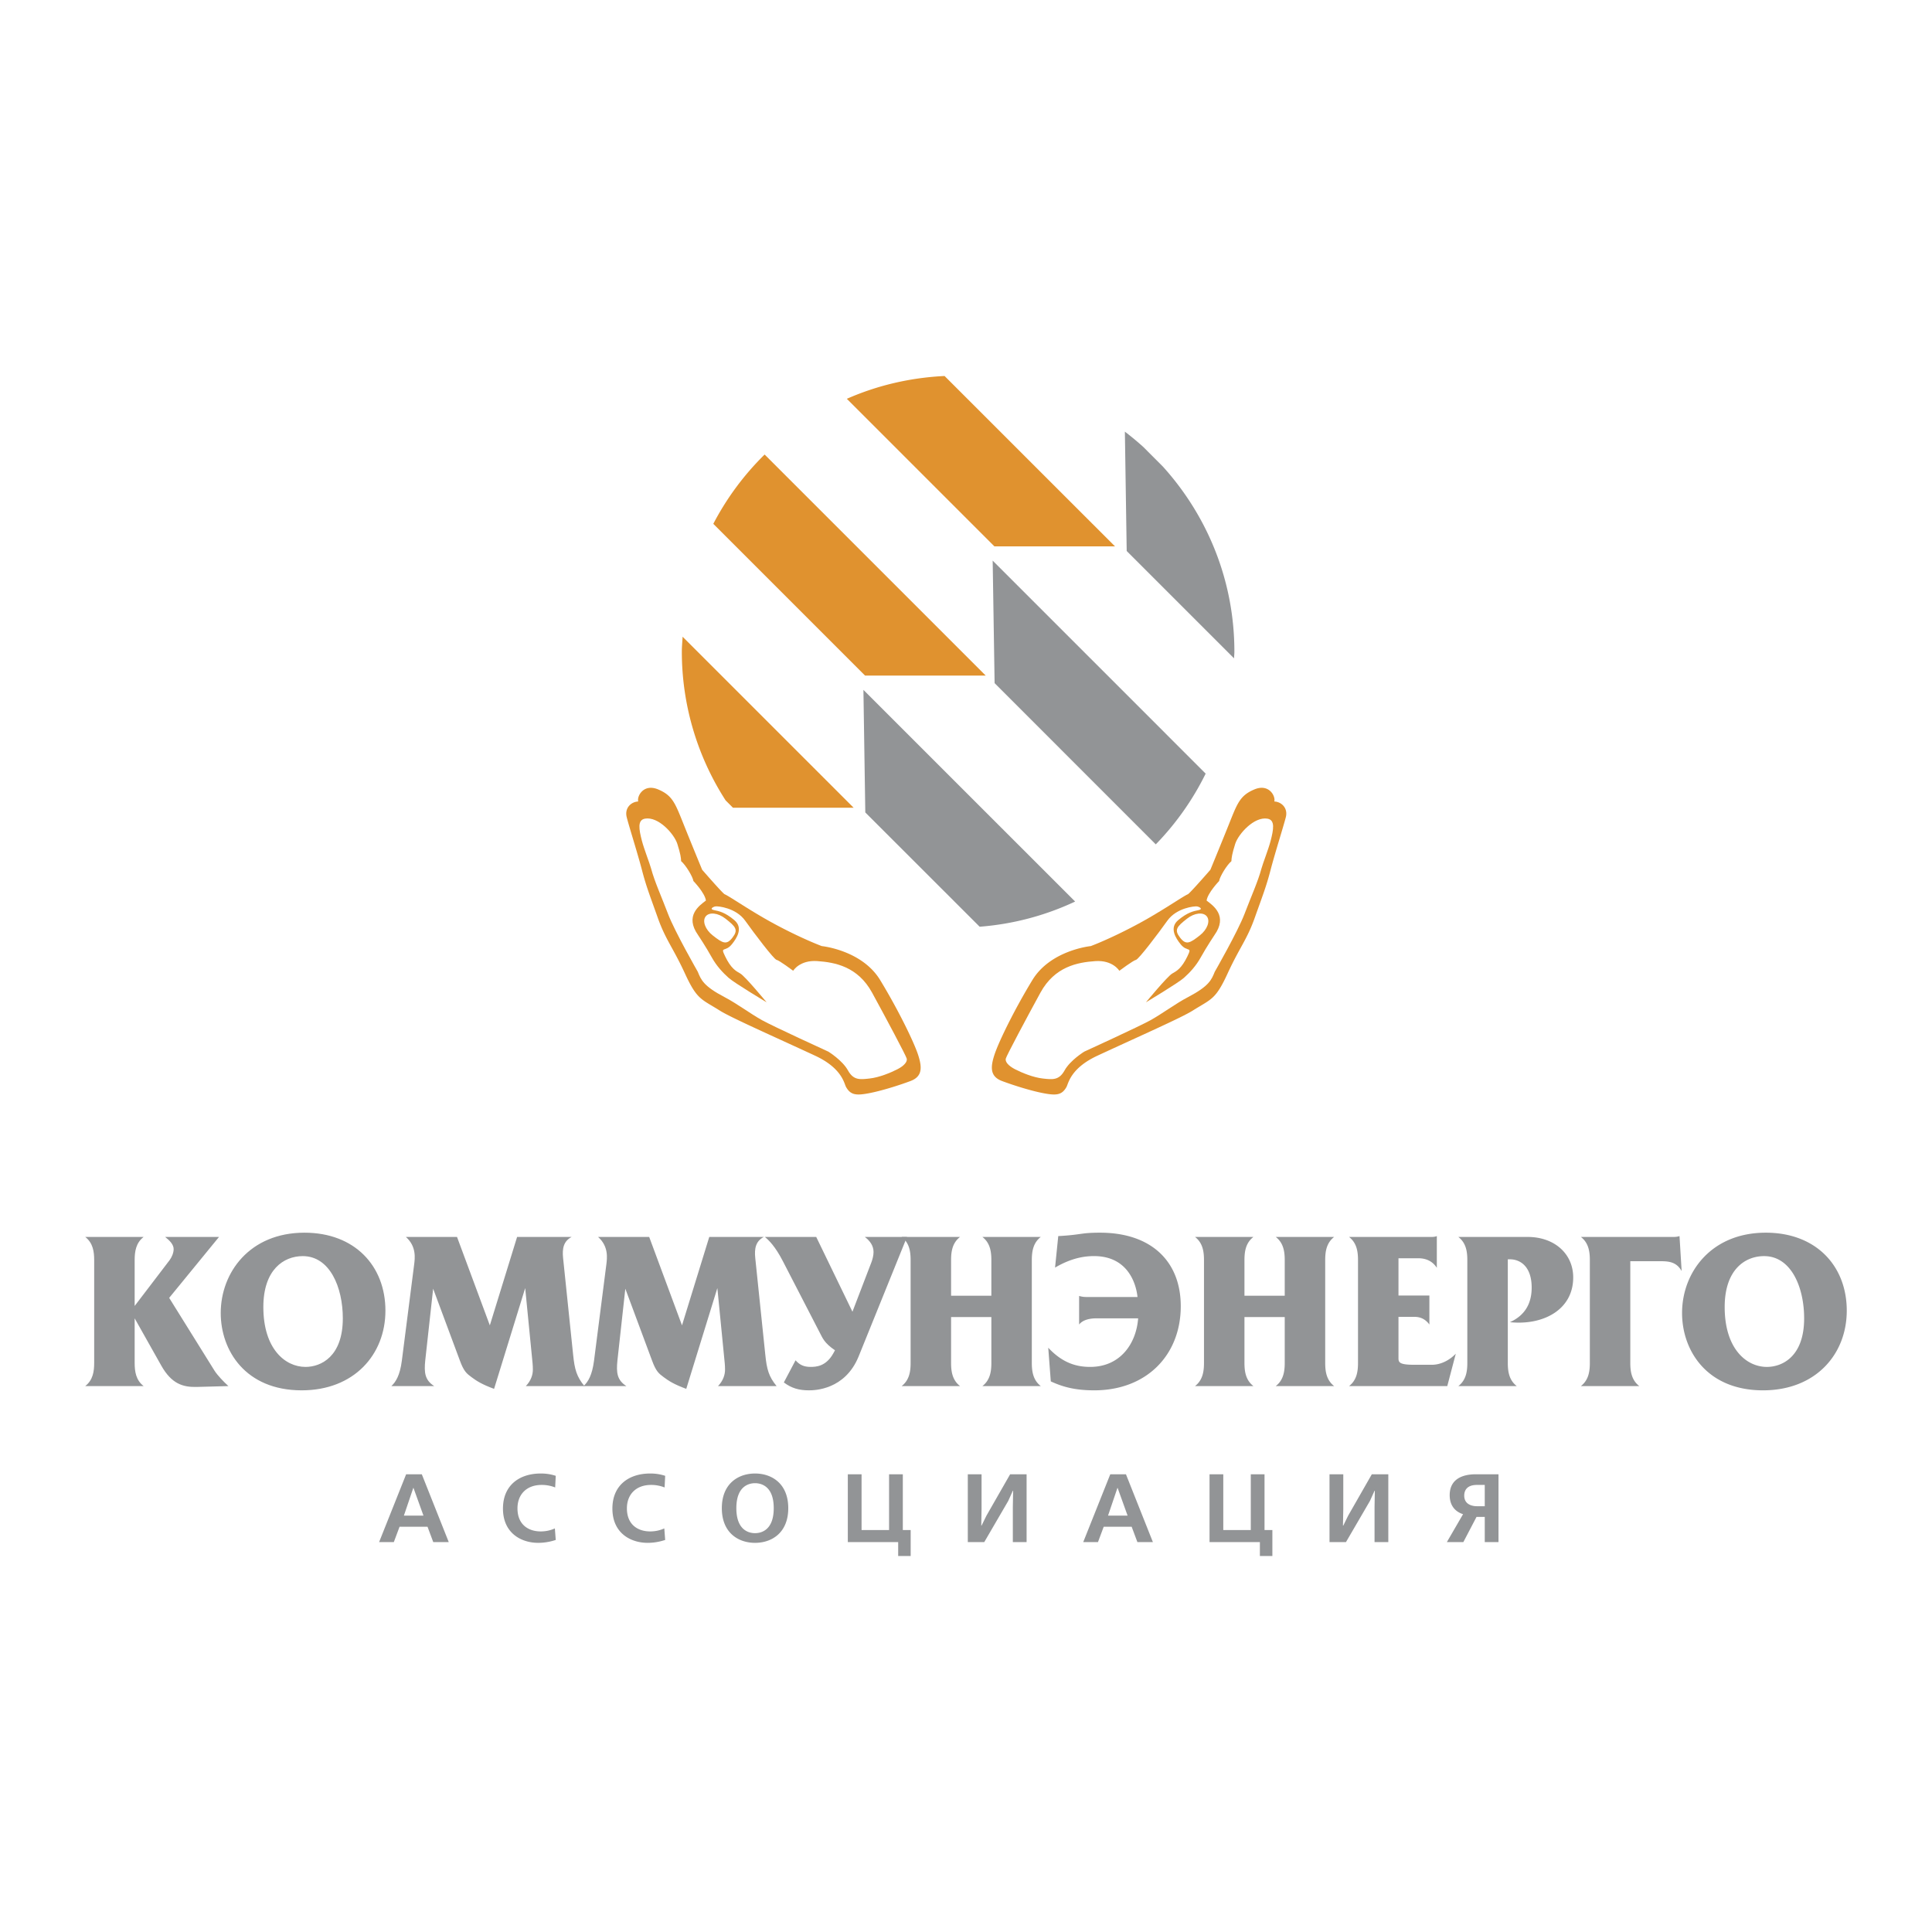
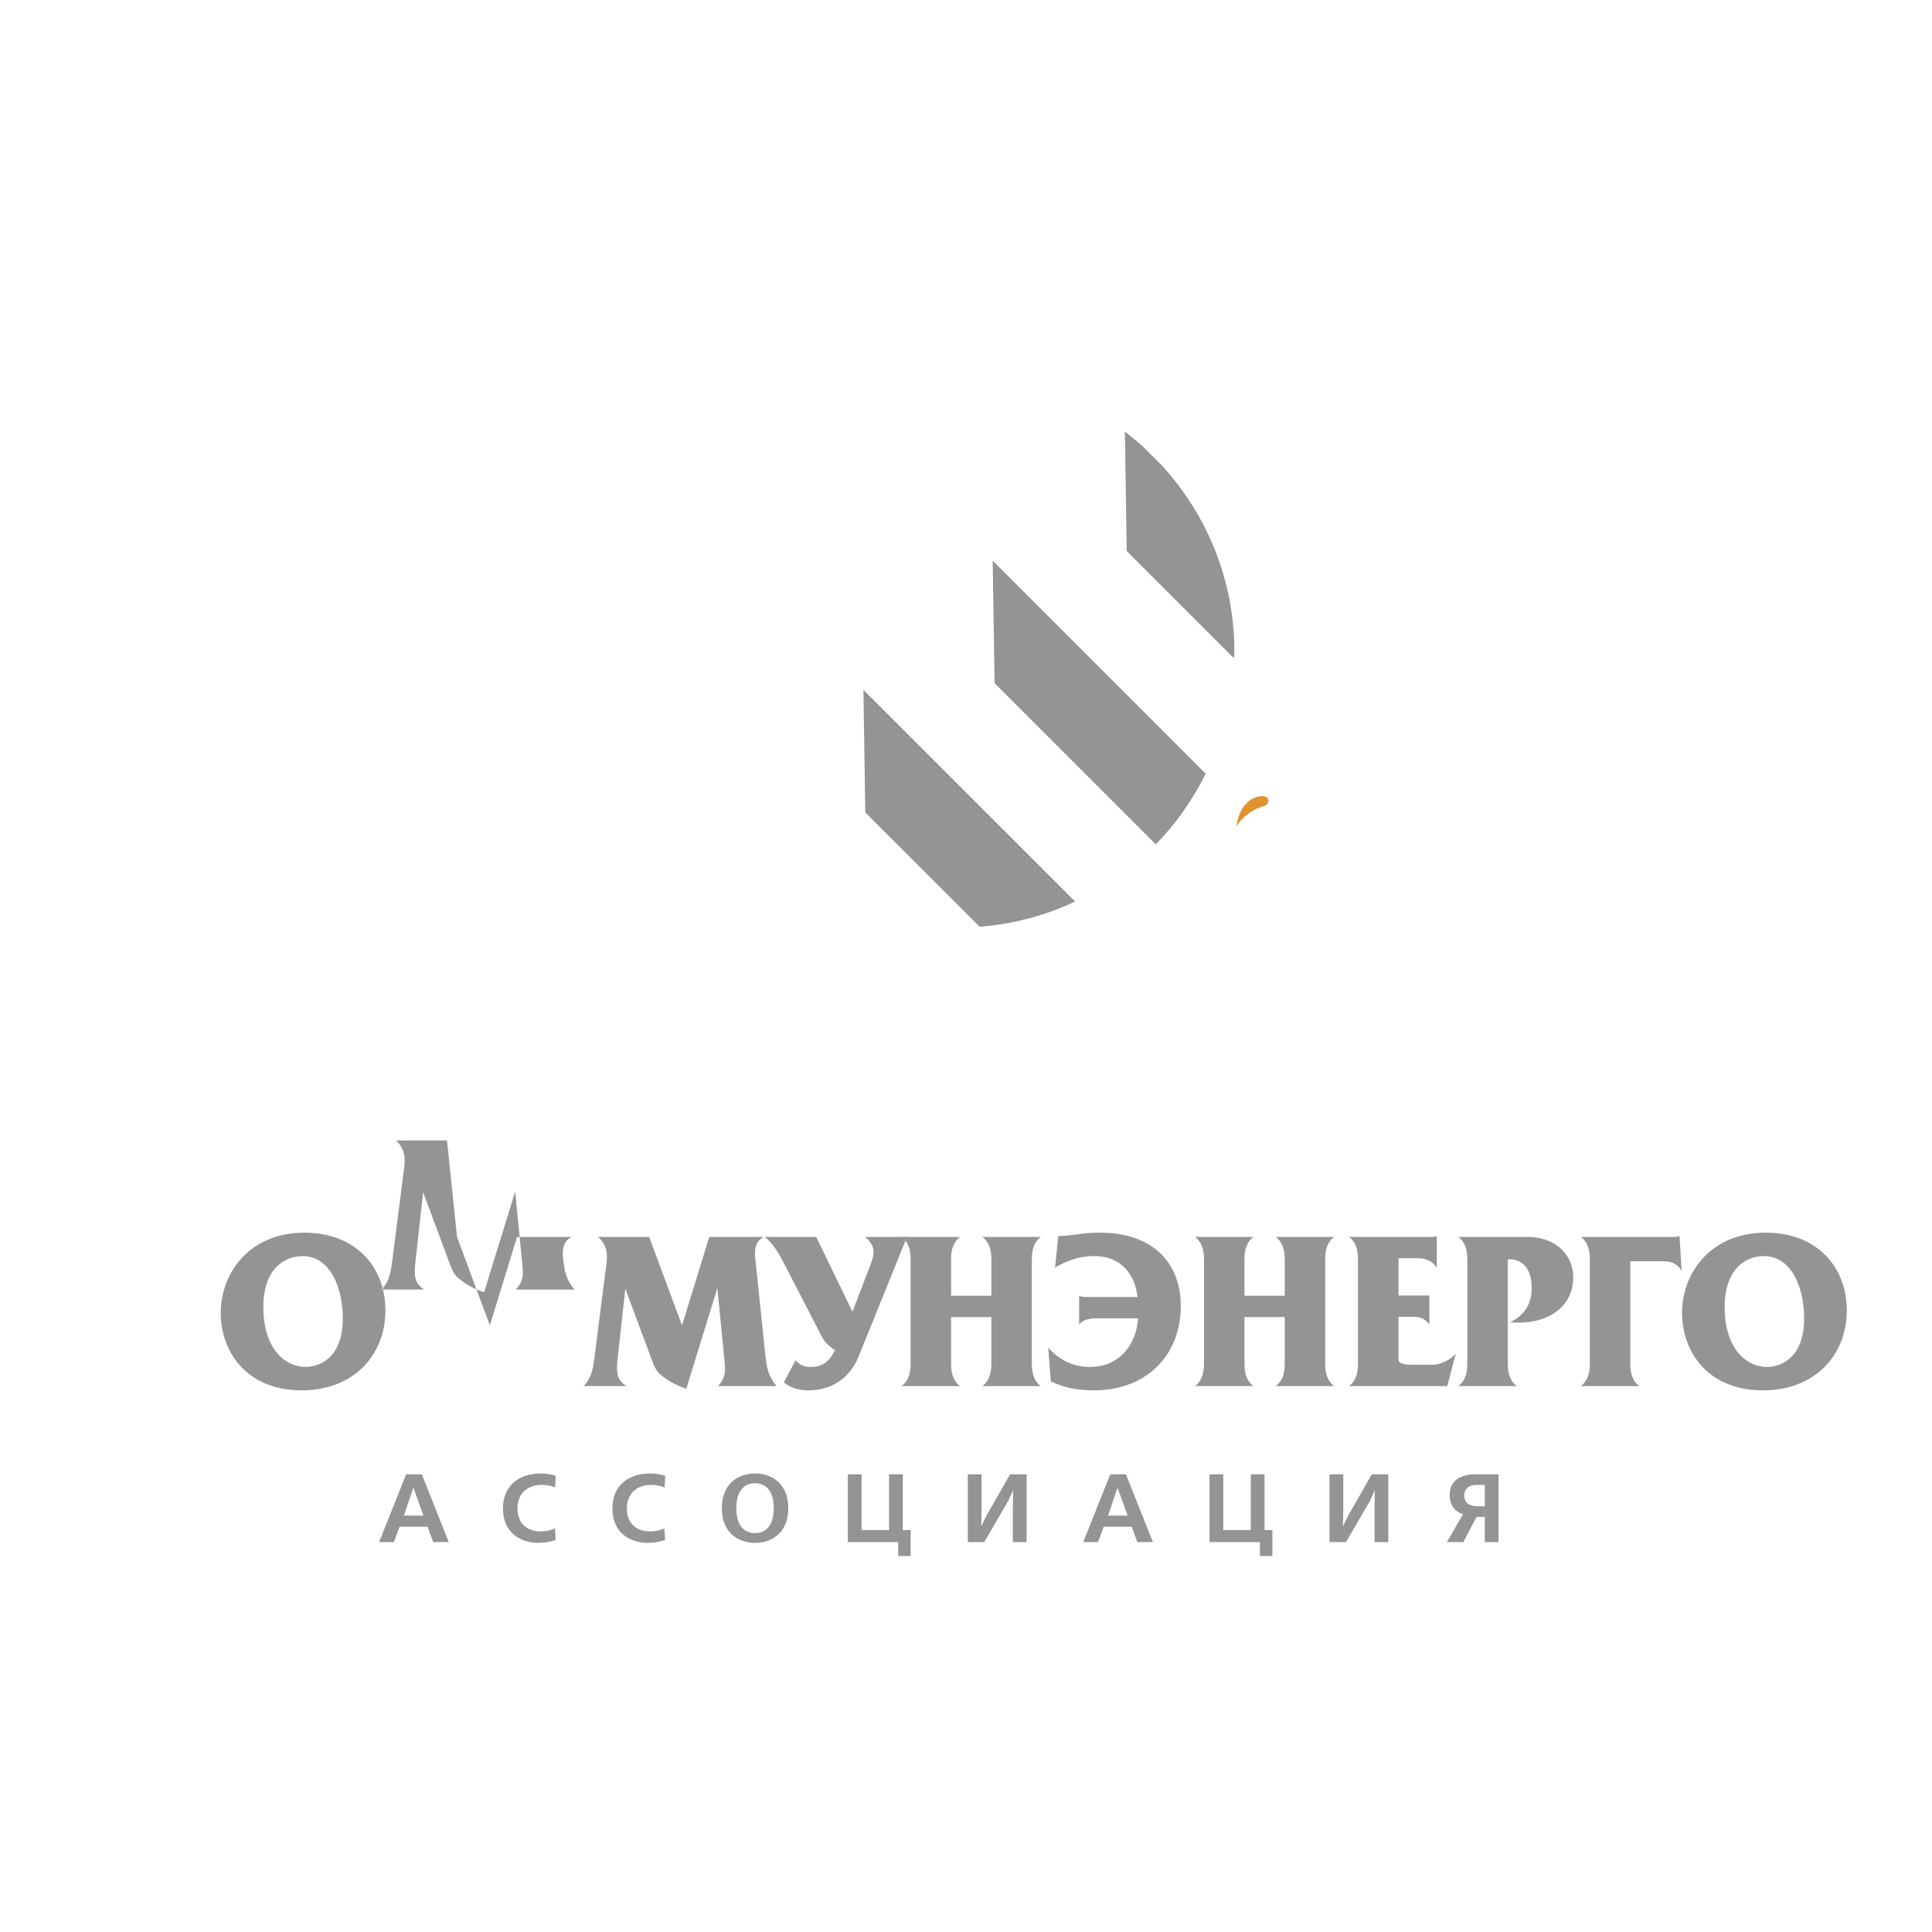
<svg xmlns="http://www.w3.org/2000/svg" width="2500" height="2500" viewBox="0 0 192.756 192.756">
  <g fill-rule="evenodd" clip-rule="evenodd">
    <path fill="#fff" d="M0 0h192.756v192.756H0V0z" />
    <path d="M107.266 89.948l-21.122-21.12.187 12.229L97.74 92.459a27.279 27.279 0 0 0 9.526-2.511zM120.289 77.184l-21.25-21.251.193 12.225 16.08 16.085a27.582 27.582 0 0 0 4.977-7.059zM112.229 43.066l.182 11.908 10.711 10.709c.006-.227.033-.45.033-.676 0-7.115-2.719-13.578-7.143-18.468l-1.945-1.947a29.145 29.145 0 0 0-1.838-1.526z" fill="#929496" />
-     <path d="M68.105 63.526c-.027.495-.078.98-.078 1.48a27.39 27.39 0 0 0 4.367 14.847l.732.732h12.039l-17.06-17.059zM86.309 67.404h12.037L76.288 45.348a27.59 27.59 0 0 0-5.121 6.914l15.142 15.142zM84.489 39.789l14.724 14.724h12.033l-17.006-17c-3.451.167-6.742.95-9.751 2.276zM84.413 108.455c-.195-.344-.379-1.871-3.095-3.131-4.133-1.919-8.388-3.792-9.505-4.498-1.851-1.169-2.261-1.063-3.468-3.683-1.205-2.619-1.933-3.368-2.718-5.574-.782-2.205-1.141-3.086-1.571-4.735-.428-1.649-1.291-4.362-1.528-5.297s.457-1.546 1.148-1.572c-.148-.526.531-1.82 1.995-1.201 1.465.618 1.707 1.421 2.588 3.61.878 2.188 1.796 4.403 1.796 4.403s1.911 2.2 2.229 2.436c.442.179 2.144 1.367 4.212 2.541 1.867 1.06 4.05 2.091 5.493 2.638 0 0 4.007.396 5.828 3.394 1.821 2.998 3.346 6.144 3.769 7.415.421 1.274.464 2.201-.75 2.655-1.215.453-2.943.993-4.191 1.225-1.246.232-1.785.162-2.232-.626z" fill="#e0922f" />
-     <path d="M70.404 91.434c-.354.461-.042 1.307.699 1.887 1.006.794 1.388.992 1.978.223.6-.778.328-1.083-.696-1.887-.739-.585-1.627-.684-1.981-.223z" fill="#fff" />
    <path d="M84.6 106.794c-.559-1.015-1.956-1.872-1.956-1.872s-5.514-2.523-6.624-3.142c-1.194-.668-2.512-1.662-3.726-2.295-2.116-1.105-2.353-1.736-2.676-2.532 0 0-2.297-4.005-2.969-5.772-.672-1.768-1.34-3.221-1.685-4.513-.148-.545-.695-1.922-.917-2.768-.299-1.154-.47-2.085.303-2.223 1.338-.237 2.917 1.532 3.227 2.514.311.983.373 1.411.378 1.726.466.389 1.164 1.555 1.227 1.983 0 0 1.144 1.18 1.249 1.947-.649.493-2.152 1.522-.781 3.448 0 0 .771 1.151 1.375 2.241.464.833 1.079 1.498 1.669 2.022.588.523 3.789 2.439 3.789 2.439s-2.152-2.605-2.621-2.868c-.469-.262-.937-.525-1.514-1.712-.517-1.065-.008-.362.681-1.221.47-.587 1.159-1.621.23-2.4-.93-.779-1.522-.893-2.018-.994-.497-.101-.105-.327.138-.371.245-.042 2.051.139 2.966 1.424.914 1.284 2.868 3.861 3.131 3.908.265.048 1.66 1.089 1.66 1.089s.647-1.09 2.411-.964c1.765.126 4.034.541 5.461 3.149 1.426 2.607 3.379 6.276 3.457 6.58.076.302-.238.709-.934 1.064-.697.355-1.817.817-2.771.921-.952.106-1.604.197-2.16-.808z" fill="#fff" />
-     <path d="M66.541 80.237c.399.445.769 1.144.927 2.234 0 0-.363-.712-1.289-1.351a5.339 5.339 0 0 0-1.537-.728c-.3-.088-.457-.451-.319-.705.1-.182.349-.308.804-.24-.001 0 .747.045 1.414.79zM104.168 109.081c-1.248-.231-2.977-.771-4.191-1.225-1.215-.454-1.17-1.381-.75-2.655.422-1.271 1.947-4.417 3.77-7.415 1.82-2.998 5.828-3.394 5.828-3.394 1.441-.547 3.625-1.578 5.492-2.638 2.068-1.173 3.77-2.362 4.211-2.541.32-.236 2.232-2.436 2.232-2.436s.916-2.216 1.795-4.403c.879-2.189 1.121-2.992 2.588-3.61 1.463-.62 2.141.674 1.994 1.201.691.025 1.387.637 1.148 1.572s-1.102 3.647-1.529 5.297c-.43 1.649-.787 2.53-1.57 4.735-.785 2.206-1.514 2.956-2.717 5.574-1.207 2.619-1.617 2.514-3.469 3.683-1.117.706-5.371 2.579-9.504 4.498-2.715 1.26-2.9 2.787-3.096 3.131-.447.788-.986.858-2.232.626z" fill="#e0922f" />
    <path d="M118.428 91.657c-1.025.804-1.295 1.109-.695 1.887.59.77.971.571 1.977-.223.742-.58 1.053-1.426.701-1.887-.356-.461-1.243-.362-1.983.223z" fill="#fff" />
    <path d="M104.051 107.605c-.953-.104-2.072-.565-2.771-.921-.695-.355-1.01-.763-.934-1.064.078-.304 2.031-3.973 3.457-6.58 1.426-2.608 3.697-3.023 5.461-3.149 1.766-.126 2.412.964 2.412.964s1.395-1.041 1.658-1.089c.266-.047 2.219-2.625 3.133-3.908.914-1.285 2.721-1.466 2.967-1.424.242.044.635.271.137.371-.494.101-1.088.215-2.018.994-.928.779-.238 1.813.23 2.4.688.858 1.197.155.682 1.221-.578 1.187-1.047 1.45-1.514 1.712-.469.263-2.621 2.868-2.621 2.868s3.201-1.916 3.789-2.439c.59-.524 1.205-1.189 1.668-2.022.605-1.09 1.377-2.241 1.377-2.241 1.371-1.926-.131-2.955-.781-3.448.105-.767 1.248-1.947 1.248-1.947.062-.429.76-1.595 1.227-1.983.006-.314.068-.742.379-1.726.311-.982 1.889-2.751 3.227-2.514.771.138.602 1.069.303 2.223-.221.846-.768 2.223-.916 2.768-.346 1.292-1.014 2.745-1.686 4.513-.674 1.767-2.969 5.772-2.969 5.772-.322.796-.561 1.427-2.676 2.532-1.215.633-2.533 1.627-3.727 2.295-1.109.618-6.623 3.142-6.623 3.142s-1.398.857-1.957 1.872c-.555 1.002-1.207.911-2.162.808z" fill="#fff" />
    <path d="M125.688 79.447c.455-.067.705.058.805.24.137.254-.02.617-.32.705a5.326 5.326 0 0 0-1.537.728c-.926.639-1.289 1.351-1.289 1.351.158-1.09.527-1.789.928-2.234.664-.745 1.413-.79 1.413-.79z" fill="#e0922f" />
-     <path d="M16.879 129.489l4.527 7.271c.298.467.914 1.104 1.382 1.53l-3.125.084c-1.424.043-2.55-.318-3.571-2.125l-2.657-4.719v4.442c0 .871.127 1.722.893 2.317H8.504c.765-.596.893-1.446.893-2.317v-10.245c0-.872-.128-1.723-.893-2.317h5.824c-.765.595-.893 1.445-.893 2.317v4.569l3.486-4.569c.234-.319.404-.744.404-1.105 0-.447-.383-.851-.85-1.212h5.377l-4.973 6.079z" fill="#929496" />
-     <path d="M30.377 122.985c5.016 0 8.077 3.316 8.077 7.779 0 4.379-3.125 7.95-8.354 7.95-5.612 0-8.078-3.975-8.078-7.716.001-4.038 2.893-8.013 8.355-8.013zm.106 13.392c1.531 0 3.72-1.021 3.72-4.847 0-3.104-1.297-6.207-3.997-6.207-1.913 0-3.932 1.36-3.932 5.08.001 4.166 2.169 5.974 4.209 5.974zM45.597 123.41l3.274 8.821 2.72-8.821h5.442c-.808.425-.956 1.147-.851 2.126l1 9.629c.148 1.445.34 2.168 1.126 3.125h-5.846c.531-.553.701-1.148.701-1.637 0-.469-.042-.766-.084-1.212l-.681-6.93-3.104 10.055c-1.211-.446-1.743-.786-2.253-1.169-.489-.362-.765-.574-1.169-1.68l-2.657-7.143-.787 7.143c-.127 1.232-.042 1.977.894 2.572h-4.273c.447-.426.851-1.063 1.042-2.53l1.232-9.629c.064-.553.255-1.764-.829-2.721h5.103v.001z" fill="#929496" />
+     <path d="M30.377 122.985c5.016 0 8.077 3.316 8.077 7.779 0 4.379-3.125 7.95-8.354 7.95-5.612 0-8.078-3.975-8.078-7.716.001-4.038 2.893-8.013 8.355-8.013zm.106 13.392c1.531 0 3.72-1.021 3.72-4.847 0-3.104-1.297-6.207-3.997-6.207-1.913 0-3.932 1.36-3.932 5.08.001 4.166 2.169 5.974 4.209 5.974zM45.597 123.41l3.274 8.821 2.72-8.821h5.442c-.808.425-.956 1.147-.851 2.126c.148 1.445.34 2.168 1.126 3.125h-5.846c.531-.553.701-1.148.701-1.637 0-.469-.042-.766-.084-1.212l-.681-6.93-3.104 10.055c-1.211-.446-1.743-.786-2.253-1.169-.489-.362-.765-.574-1.169-1.68l-2.657-7.143-.787 7.143c-.127 1.232-.042 1.977.894 2.572h-4.273c.447-.426.851-1.063 1.042-2.53l1.232-9.629c.064-.553.255-1.764-.829-2.721h5.103v.001z" fill="#929496" />
    <path d="M64.77 123.41l3.273 8.821 2.721-8.821h5.442c-.808.425-.957 1.147-.851 2.126l1 9.629c.148 1.445.34 2.168 1.126 3.125h-5.845c.531-.553.701-1.148.701-1.637 0-.469-.042-.766-.085-1.212l-.681-6.93-3.103 10.055c-1.212-.446-1.743-.786-2.253-1.169-.489-.362-.766-.574-1.169-1.68l-2.657-7.143-.786 7.143c-.127 1.232-.043 1.977.893 2.572h-4.272c.447-.426.851-1.063 1.042-2.53l1.233-9.629c.063-.553.255-1.764-.829-2.721h5.1v.001zM81.435 123.41l3.614 7.461 1.892-4.932c.106-.276.213-.68.213-1.021 0-.638-.362-1.126-.872-1.509h4.208l-4.825 11.925c-1.36 3.338-4.4 3.38-4.953 3.38-.999 0-1.743-.212-2.508-.787l1.169-2.21c.404.467.851.659 1.488.659.531 0 1.551-.021 2.296-1.383l.148-.275c-1.062-.723-1.232-1.212-1.509-1.743l-3.698-7.164c-.766-1.487-1.424-2.104-1.786-2.401h5.123z" fill="#929496" />
    <path d="M103.838 123.41c-.764.595-.893 1.445-.893 2.317v10.245c0 .871.129 1.722.893 2.317h-5.822c.764-.596.893-1.446.893-2.317v-4.57H94.89v4.57c0 .871.127 1.722.893 2.317h-5.824c.766-.596.893-1.446.893-2.317v-10.245c0-.872-.127-1.723-.893-2.317h5.824c-.766.595-.893 1.445-.893 2.317v3.549h4.018v-3.549c0-.872-.129-1.723-.893-2.317h5.823zM105.582 123.325c2.359-.128 2.189-.34 4.166-.34 5.123 0 8.057 2.869 8.057 7.333 0 4.889-3.422 8.396-8.631 8.396-1.85 0-3.102-.319-4.336-.893l-.254-3.358c1.508 1.615 2.953 1.913 4.188 1.913 2.975 0 4.59-2.296 4.781-4.847h-4.123c-1.148 0-1.574.383-1.766.616v-2.849c.299.086.49.106.787.106h5.039c-.15-1.424-1.021-4.081-4.338-4.081-.871 0-2.189.148-3.889 1.147l.319-3.143zM133.109 123.41c-.766.595-.893 1.445-.893 2.317v10.245c0 .871.127 1.722.893 2.317h-5.826c.766-.596.895-1.446.895-2.317v-4.57h-4.018v4.57c0 .871.127 1.722.893 2.317h-5.824c.766-.596.893-1.446.893-2.317v-10.245c0-.872-.127-1.723-.893-2.317h5.824c-.766.595-.893 1.445-.893 2.317v3.549h4.018v-3.549c0-.872-.129-1.723-.895-2.317h5.826zM142.822 123.41c.213 0 .361-.021.531-.085v3.167c-.551-.851-1.359-.956-1.869-.956h-1.957v3.72h3.084v2.891c-.488-.659-1.064-.765-1.51-.765h-1.574v4.145c0 .446.191.638 1.617.638h1.699c.979 0 1.828-.511 2.402-1.105l-.85 3.231h-9.799c.766-.596.893-1.446.893-2.317v-10.245c0-.872-.127-1.723-.893-2.317h8.226v-.002zM152.41 123.41c2.699 0 4.549 1.7 4.549 4.039 0 3.272-3.061 4.804-6.314 4.464 1.467-.659 2.17-1.828 2.17-3.444 0-2.104-1.127-2.827-2.17-2.827h-.211v10.331c0 .871.127 1.722.893 2.317H145.5c.766-.596.895-1.446.895-2.317v-10.245c0-.872-.129-1.723-.895-2.317h6.91v-.001zM167.014 123.41c.232 0 .404-.042.551-.085l.213 3.486c-.488-.851-1.168-.979-2.062-.979h-3.061v10.14c0 .871.129 1.722.895 2.317h-5.824c.764-.596.893-1.446.893-2.317v-10.245c0-.872-.129-1.723-.893-2.317h9.288zM176.174 122.985c5.018 0 8.078 3.316 8.078 7.779 0 4.379-3.125 7.95-8.354 7.95-5.611 0-8.078-3.975-8.078-7.716 0-4.038 2.891-8.013 8.354-8.013zm.107 13.392c1.529 0 3.719-1.021 3.719-4.847 0-3.104-1.297-6.207-3.996-6.207-1.912 0-3.932 1.36-3.932 5.08 0 4.166 2.168 5.974 4.209 5.974zM42.084 147.089l2.687 6.764h-1.546l-.57-1.527h-2.792l-.57 1.527h-1.469l2.696-6.764h1.564zm.165 4.125l-.995-2.763h-.02l-.938 2.763h1.953zM55.447 153.64a5.52 5.52 0 0 1-1.749.29c-1.681 0-3.517-.957-3.517-3.421 0-2.328 1.643-3.497 3.768-3.497.532 0 .986.067 1.498.231l-.058 1.16a3.629 3.629 0 0 0-1.344-.252c-1.517 0-2.416.957-2.416 2.338 0 1.634 1.102 2.301 2.319 2.301.599 0 1.073-.146 1.411-.3l.088 1.15zM66.365 153.64a5.52 5.52 0 0 1-1.749.29c-1.681 0-3.517-.957-3.517-3.421 0-2.328 1.643-3.497 3.769-3.497.531 0 .985.067 1.497.231l-.058 1.16a3.633 3.633 0 0 0-1.344-.252c-1.517 0-2.416.957-2.416 2.338 0 1.634 1.102 2.301 2.32 2.301.598 0 1.072-.146 1.41-.3l.088 1.15zM78.645 150.471c0 2.454-1.643 3.459-3.314 3.459s-3.314-1.005-3.314-3.459 1.643-3.459 3.314-3.459 3.314 1.005 3.314 3.459zm-5.179 0c0 2.29 1.353 2.493 1.865 2.493s1.865-.203 1.865-2.493-1.353-2.493-1.865-2.493-1.865.203-1.865 2.493zM85.959 147.089v5.565h2.744v-5.565h1.372v5.565h.783v2.59h-1.247v-1.391h-5.024v-6.764h1.372zM97.93 147.089v3.478l-.028 1.643h.028l.484-.985 2.367-4.136h1.643v6.764h-1.373v-3.489l.029-1.633h-.029l-.463 1.024-2.387 4.098h-1.643v-6.764h1.372zM112.336 147.089l2.688 6.764h-1.547l-.57-1.527h-2.791l-.57 1.527h-1.471l2.697-6.764h1.564zm.164 4.125l-.994-2.763h-.02l-.938 2.763h1.952zM122.047 147.089v5.565h2.744v-5.565h1.371v5.565h.783v2.59h-1.246v-1.391h-5.023v-6.764h1.371zM134.02 147.089v3.478l-.032 1.643h.032l.482-.985 2.365-4.136h1.645v6.764h-1.373v-3.489l.029-1.633h-.029l-.463 1.024-2.387 4.098h-1.643v-6.764h1.374zM149.506 153.853h-1.371v-2.512h-.822L146 153.853h-1.645l1.615-2.783c-.531-.164-1.334-.638-1.334-1.894 0-2.116 2.203-2.087 2.676-2.087h2.193v6.764h.001zm-1.371-5.702h-.783c-1.121 0-1.266.696-1.266 1.063 0 1.053 1.102 1.062 1.275 1.062h.773v-2.125h.001z" fill="#929496" />
  </g>
</svg>